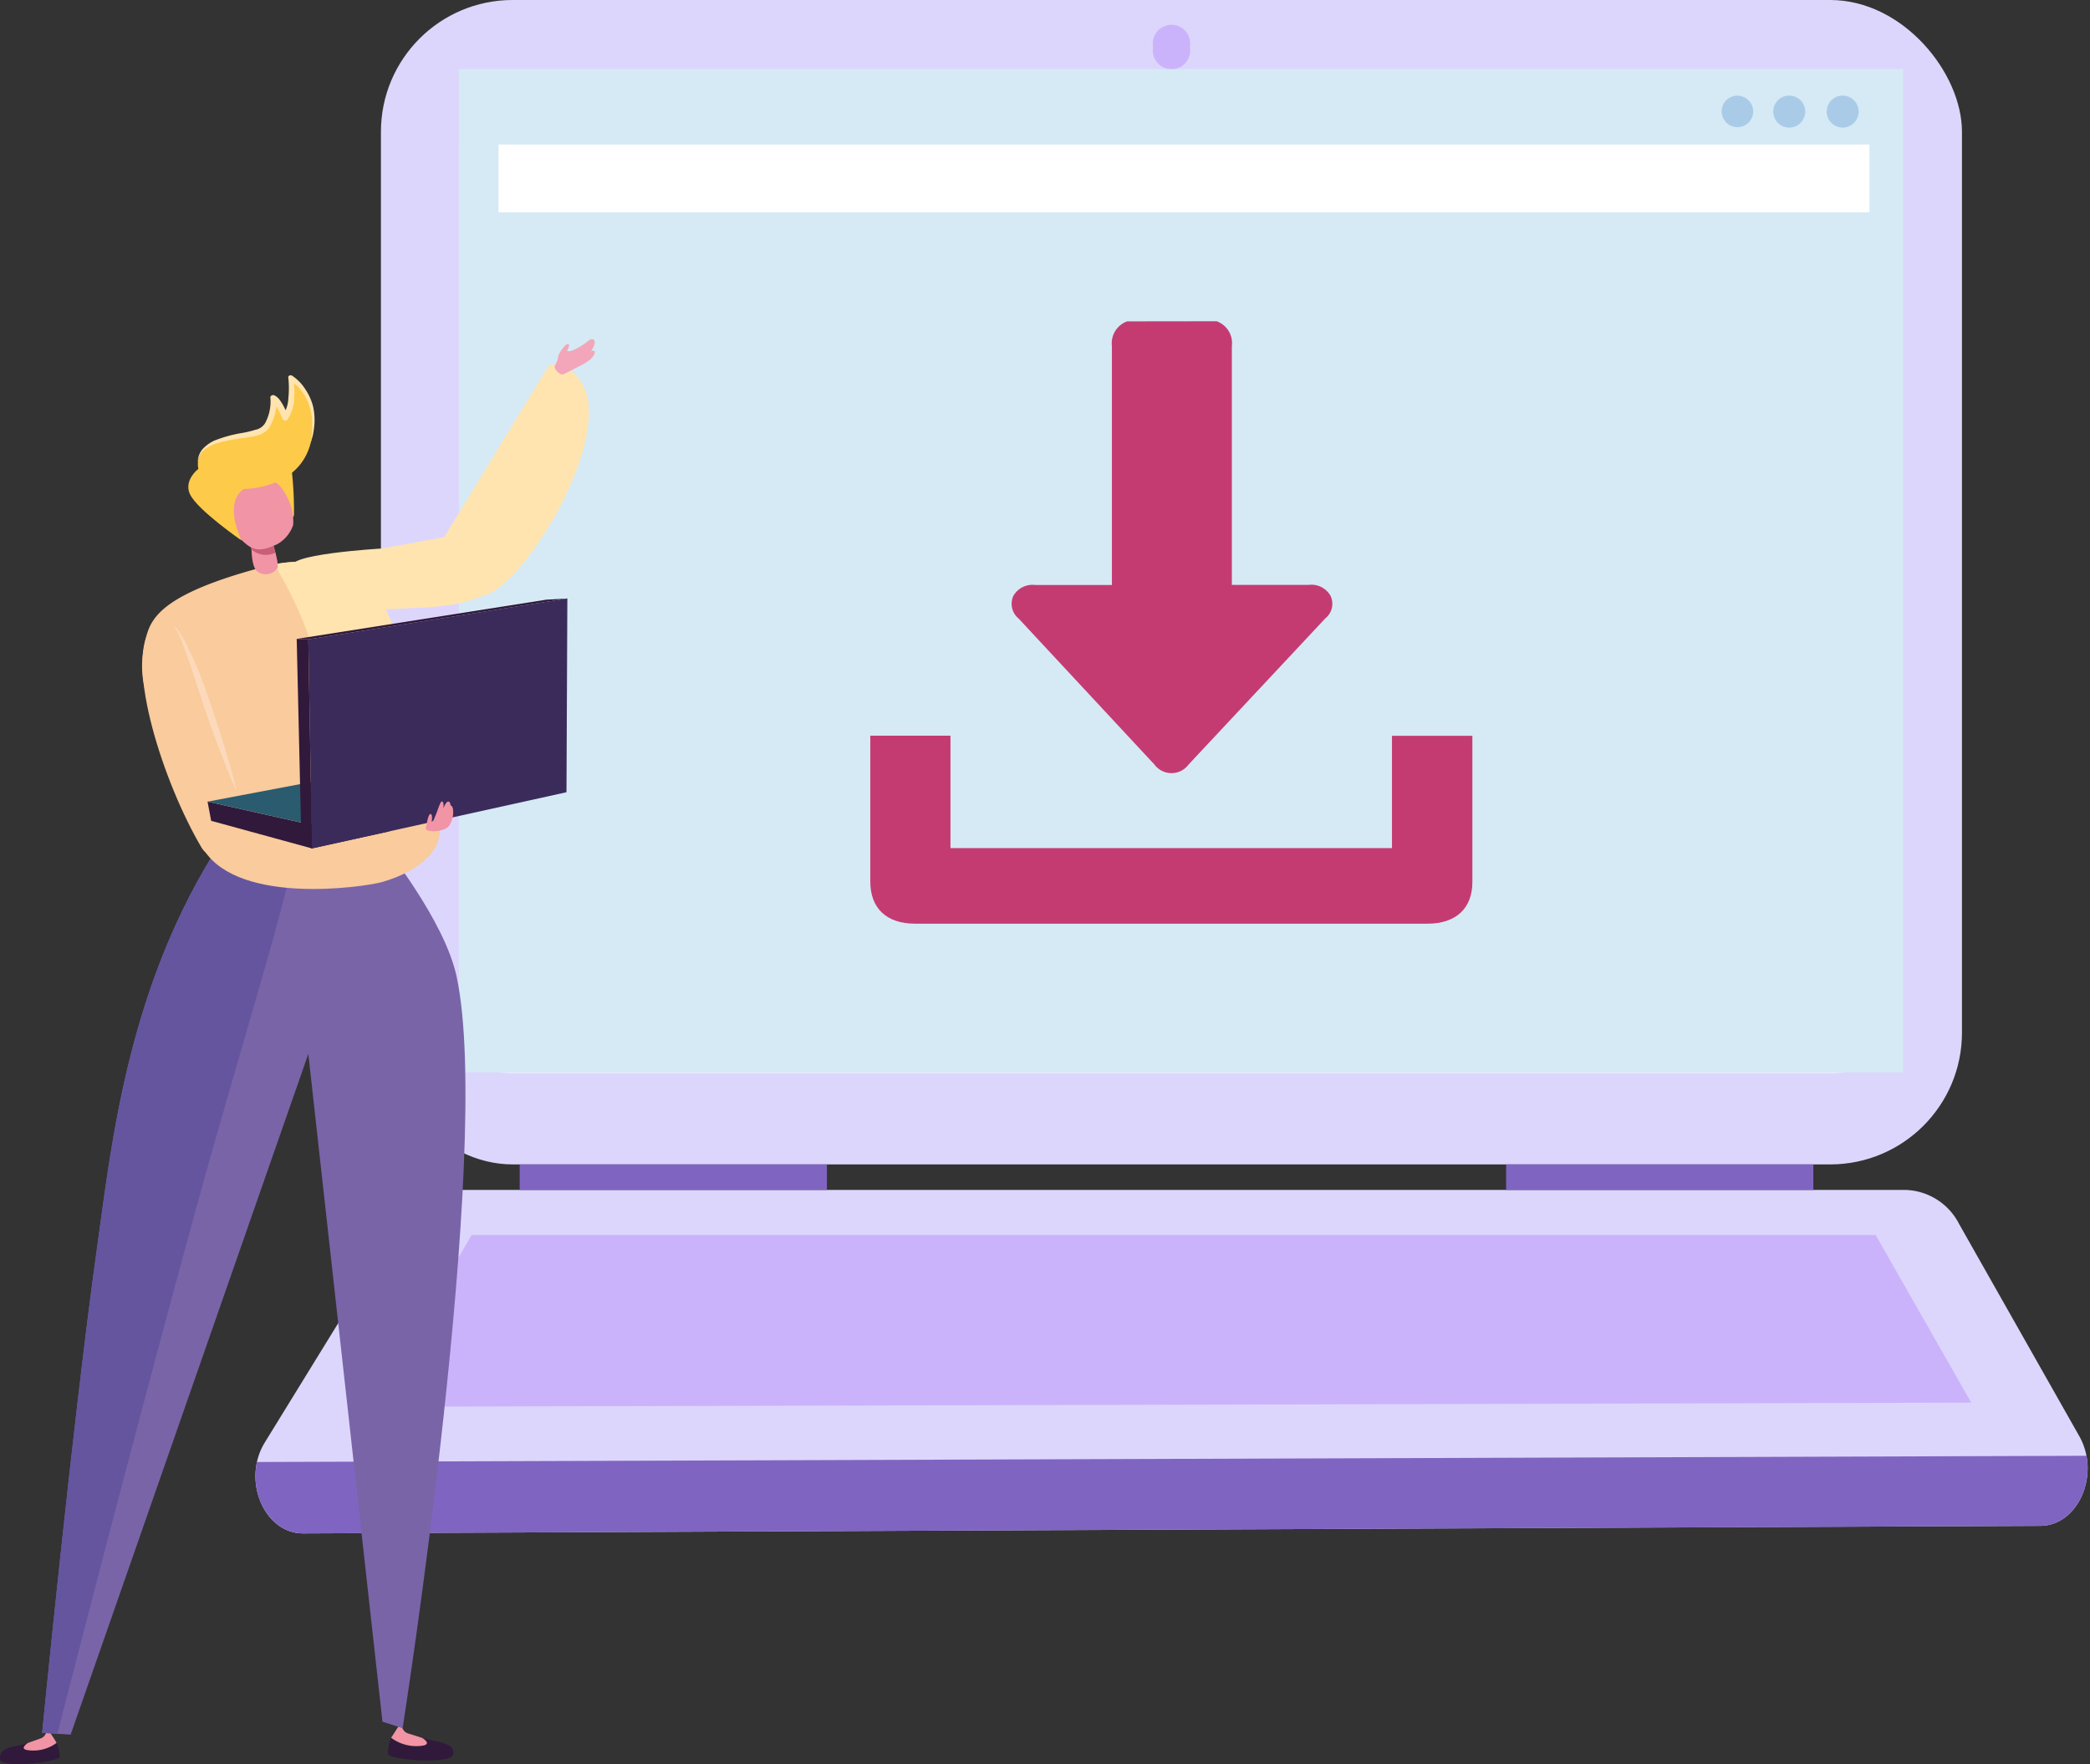
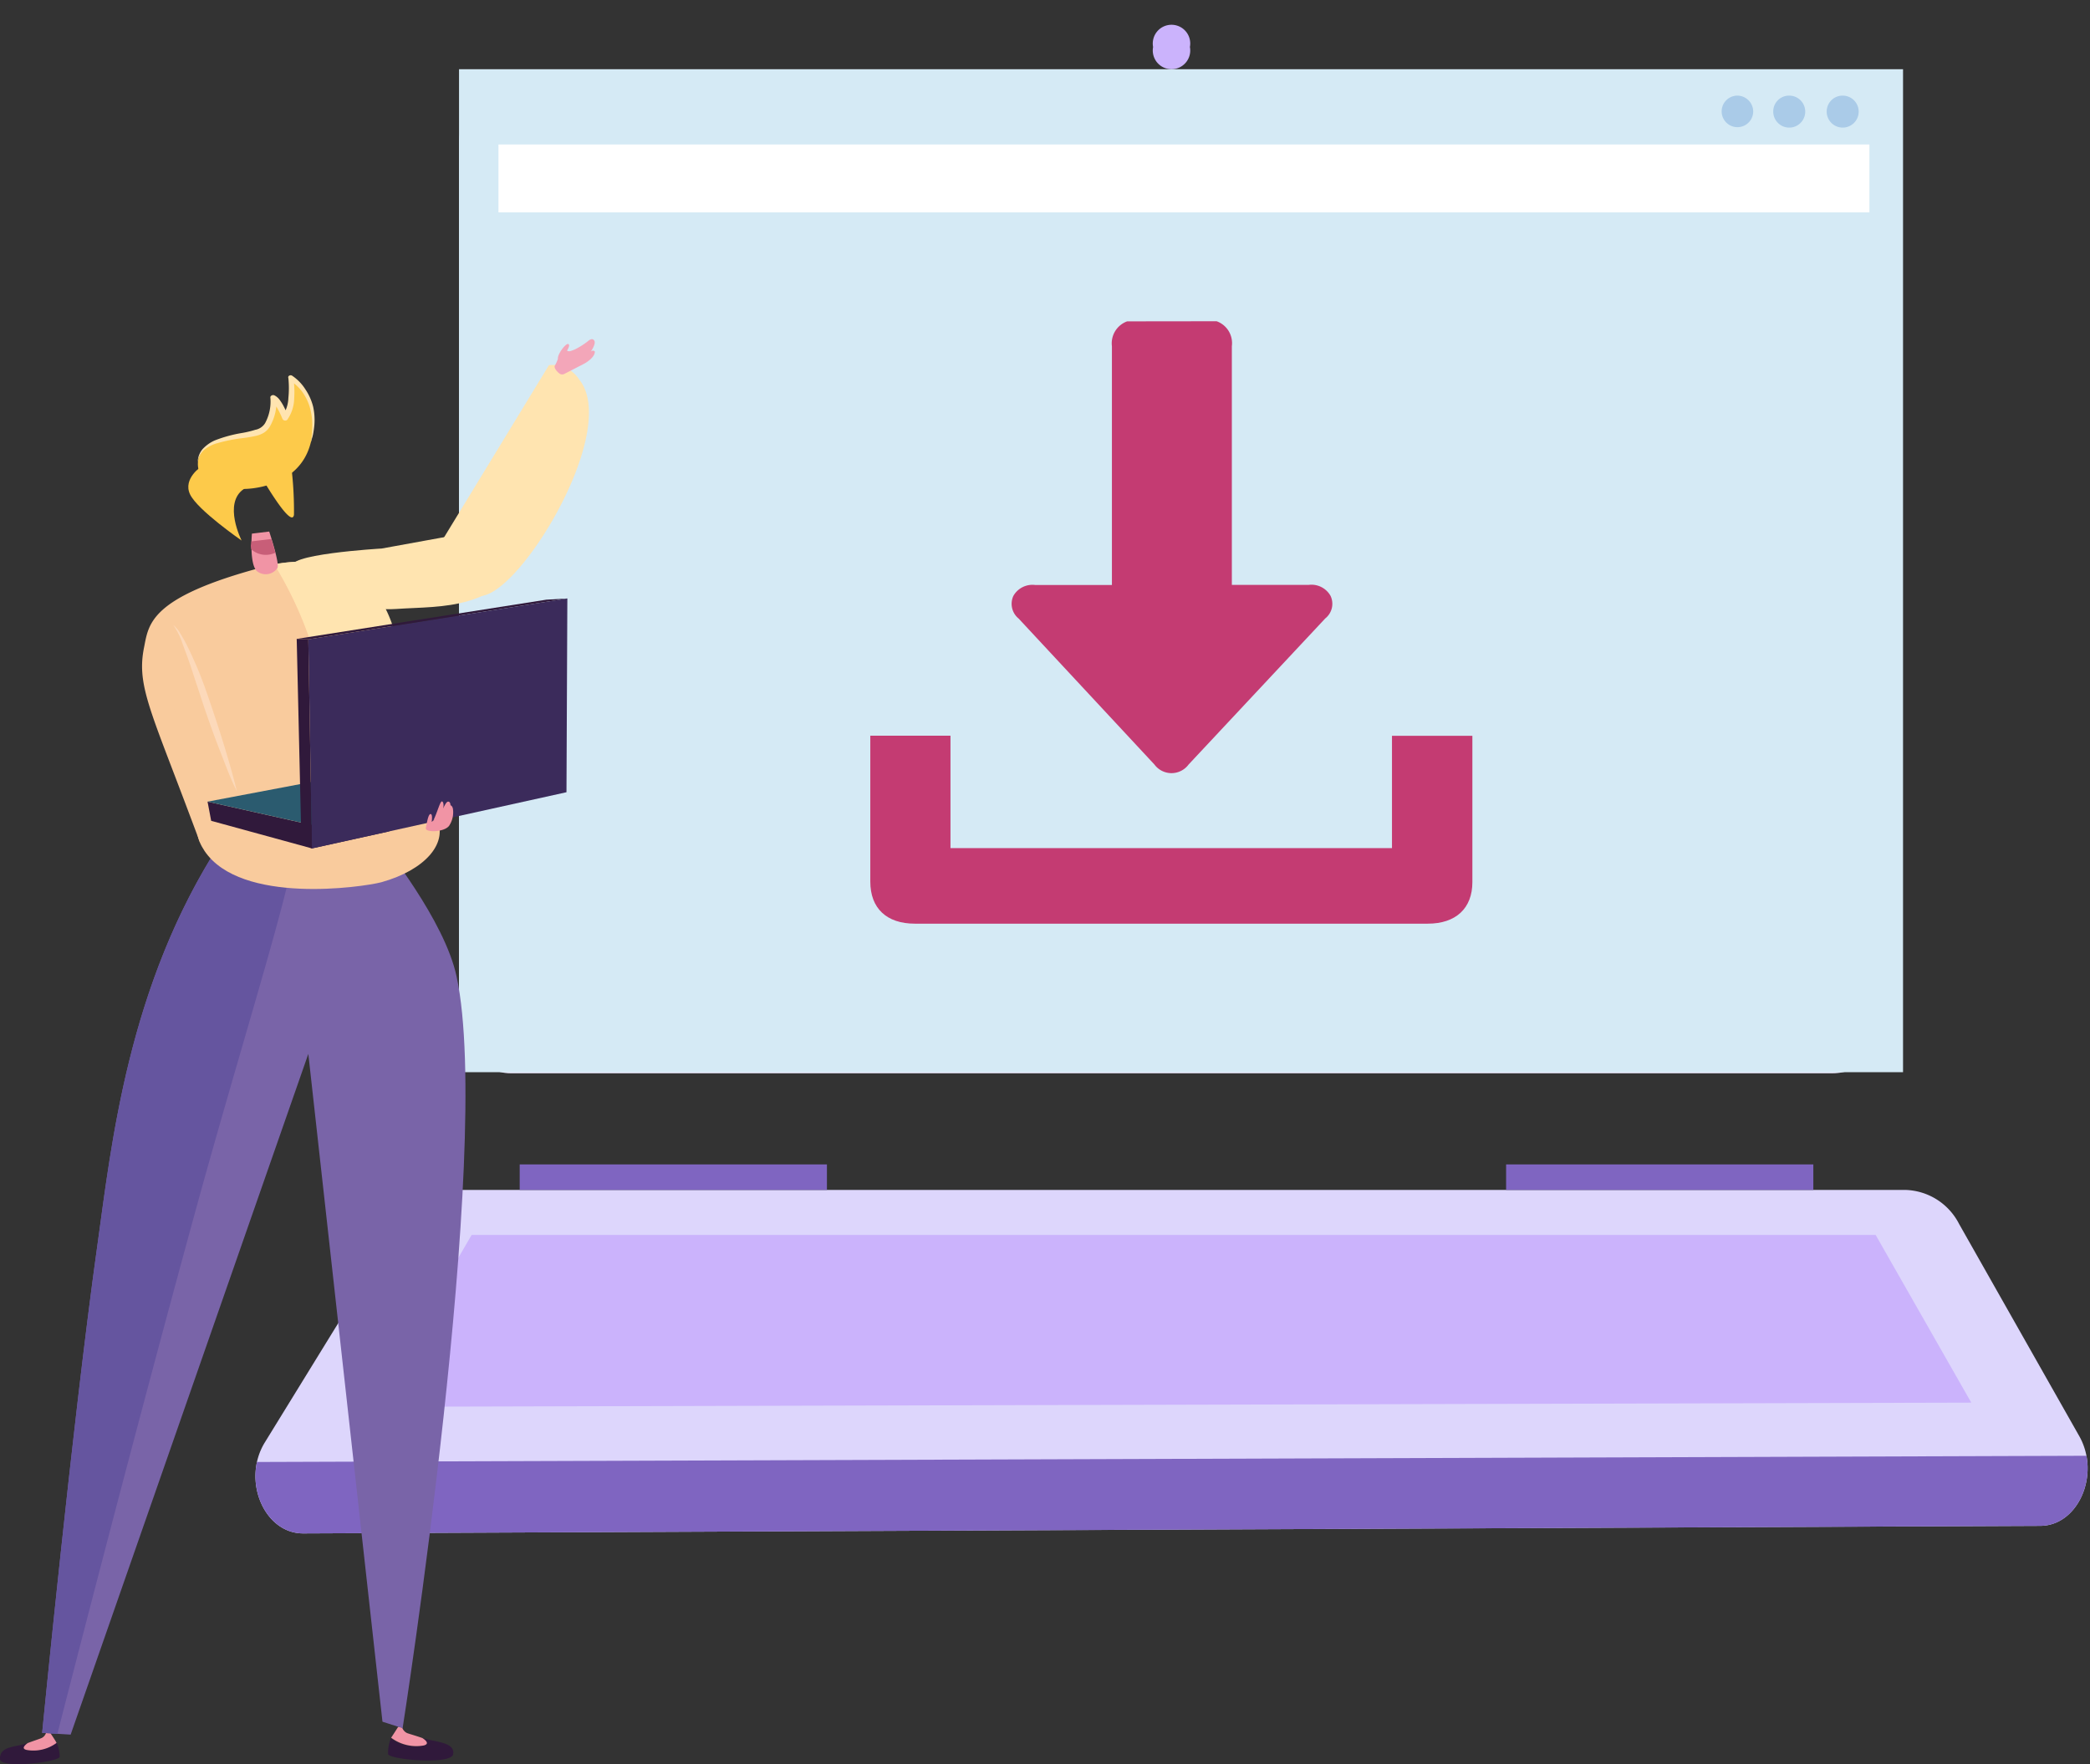
<svg xmlns="http://www.w3.org/2000/svg" viewBox="0 0 190.82 161.06">
  <rect x="0" y="0" width="190.82" height="161.06" fill="#333333" stroke="none" />
  <defs>
    <style>.cls-1,.cls-15{fill:none;}.cls-2{fill:#ddd6fc;}.cls-3{fill:#cbb3fc;}.cls-4{fill:#7f65c1;}.cls-5{fill:#eeeafe;}.cls-6{clip-path:url(#clip-path);}.cls-7{fill:#d5eaf5;}.cls-8{fill:#aacbe8;}.cls-9{fill:#fff;}.cls-10{fill:#30193b;}.cls-11{fill:#f194a5;}.cls-12{fill:#7964a8;}.cls-13{fill:#65559f;}.cls-14{fill:#f9cb9d;}.cls-15{stroke:#3b2b5b;stroke-linecap:round;stroke-linejoin:round;stroke-width:0;}.cls-16{fill:#ffe4b0;}.cls-17{fill:#c85e78;}.cls-18{fill:#2b5b6f;}.cls-19{fill:#3b2b5b;}.cls-20{fill:#f3a6b9;}.cls-21{fill:#fcd9ba;}.cls-22{fill:#fdca4a;}.cls-23{fill:#c43b72;}</style>
    <clipPath id="clip-path">
      <path id="SVGID" class="cls-1" d="M186.28,139.31,27.67,140c-3.56,0-5.61-4.87-3.49-8.31L36.6,111.51a5.65,5.65,0,0,1,4.73-2.87H174a5.69,5.69,0,0,1,4.87,3.11l11,19.42C191.78,134.63,189.74,139.3,186.28,139.31Z" />
    </clipPath>
  </defs>
  <g id="Layer_2" data-name="Layer 2">
    <g id="Layer_3" data-name="Layer 3">
-       <rect class="cls-2" x="34.78" width="144.35" height="106.31" rx="12.03" />
      <path class="cls-2" d="M186.28,139.31,27.67,140c-3.56,0-5.61-4.87-3.49-8.31L36.6,111.51a5.65,5.65,0,0,1,4.73-2.87H174a5.69,5.69,0,0,1,4.87,3.11l11,19.42C191.78,134.63,189.74,139.3,186.28,139.31Z" />
      <polygon class="cls-3" points="179.98 128.06 33.94 128.44 43.06 112.75 171.25 112.75 179.98 128.06" />
      <rect class="cls-4" x="47.45" y="106.31" width="28.05" height="2.33" />
      <rect class="cls-4" x="137.51" y="106.31" width="28.05" height="2.33" />
      <rect class="cls-5" x="41.91" y="8.33" width="130.1" height="89.66" rx="4.71" />
      <path class="cls-3" d="M108.64,4.29a1.71,1.71,0,1,1-3.36,0,1.71,1.71,0,1,1,3.36,0Z" />
      <g class="cls-6">
        <polygon class="cls-4" points="190.82 132.91 23.09 133.48 23.09 149.31 190.82 149.31 190.82 132.91" />
      </g>
      <rect class="cls-7" x="41.91" y="6.32" width="131.84" height="91.57" />
      <path class="cls-8" d="M160.07,10.19a1.44,1.44,0,1,1-1.44-1.46A1.46,1.46,0,0,1,160.07,10.19Z" />
      <path class="cls-8" d="M163.34,8.73a1.46,1.46,0,1,1-1.44,1.46A1.44,1.44,0,0,1,163.34,8.73Z" />
      <path class="cls-8" d="M168.22,8.73a1.46,1.46,0,1,1-1.44,1.46A1.45,1.45,0,0,1,168.22,8.73Z" />
      <rect class="cls-9" x="45.51" y="13.19" width="125.17" height="6.2" />
      <path class="cls-10" d="M41.37,160.17c.22-1.13-1.68-1.12-2.81-1.49.34.22.67.54.13.68a3.84,3.84,0,0,1-3-.66,3.68,3.68,0,0,0-.26,1.43C35.45,160.65,41.17,161.16,41.37,160.17Z" />
      <path class="cls-11" d="M38.69,159.36c.54-.14.21-.46-.13-.68-.69-.24-1.28-.4-1.41-.46a.86.86,0,0,1-.43-.49l-.36-.08s-.59.93-.65,1A3.84,3.84,0,0,0,38.69,159.36Z" />
      <path class="cls-10" d="M0,160.6c-.06-1.22,1.51-1.08,2.53-1.46-.3.22-.59.52-.09.63a3.54,3.54,0,0,0,2.72-.69,3.4,3.4,0,0,1,.29,1.3C5.47,160.86.05,161.53,0,160.6Z" />
      <path class="cls-11" d="M2.44,159.77c-.5-.11-.21-.41.09-.63.64-.24,1.18-.41,1.29-.47a.76.76,0,0,0,.38-.46l.33-.08s.58.84.63,1A3.54,3.54,0,0,1,2.44,159.77Z" />
      <path class="cls-12" d="M35,77c0,.19,5.57,6.93,6.69,12.16,3.38,15.77-4.93,68.62-4.93,68.62l-1.84-.59L28.15,96.22,6.45,158.37l-2.6-.16s2.75-28.13,5-44.22c1.33-9.52,2.81-24,11.29-37.06C22.72,76.33,31,76.69,35,77Z" />
      <path class="cls-13" d="M5.24,158.3l-1.39-.09s2.75-28.13,5-44.22c1.33-9.52,2.81-24,11.29-37.06a34.36,34.36,0,0,1,6.53-.32C28,76.63,22.74,92.79,18,110,11.74,132.82,5.24,158.3,5.24,158.3Z" />
      <path class="cls-14" d="M35.43,57.81c1.49,5,2,7,1.33,13.8-.21,2-18.15,6.25-18.54,5.2-.14-.38-1.25-3.34-1.85-4.91-2.87-7.54-3.84-9.71-3.22-12.78.43-2.14.47-4.57,10.8-7.33A11,11,0,0,1,31,52C33,53,34.81,55.73,35.43,57.81Z" />
      <path class="cls-15" d="M18.2,47.51h0" />
      <path class="cls-16" d="M25.05,51.55a34.5,34.5,0,0,1,4.1,9.78A46.48,46.48,0,0,1,30,74.68s4.43-.7,6.39-2.39a1.43,1.43,0,0,0,.51-1c.2-2.22.79-11.3-1.89-16.08C31.93,49.77,25.05,51.55,25.05,51.55Z" />
-       <path class="cls-14" d="M21.62,72.23l-2.62-8s-2-11.76-5.28-6.83c-2.25,3.38,1.2,14.1,4.69,20C19.69,79.49,23,76.56,21.62,72.23Z" />
+       <path class="cls-14" d="M21.62,72.23l-2.62-8s-2-11.76-5.28-6.83C19.69,79.49,23,76.56,21.62,72.23Z" />
      <path class="cls-14" d="M24.09,72.23s15,.58,15.86,2.69-1.11,4.5-5.14,5.63C33.07,81,22,82.61,18.68,77.7,15.61,73.12,24.09,72.23,24.09,72.23Z" />
      <path class="cls-11" d="M24.58,48.53s1,3,.74,3.34a1.28,1.28,0,0,1-1.88.26c-.69-.69-.44-3.41-.44-3.41Z" />
      <path class="cls-17" d="M25.14,50.46a2,2,0,0,1-2.2-.31c-.09-.55,0-.25,0-.72l1.83-.22C24.92,49.64,25,50,25.14,50.46Z" />
      <polygon class="cls-10" points="18.95 73.19 19.28 74.94 28.48 77.46 35.6 75.89 28.02 75.22 18.95 73.19" />
      <polygon class="cls-18" points="51.4 70.62 28.39 75.3 18.95 73.19 50.74 67.17 51.4 70.62" />
      <polygon class="cls-19" points="51.72 72.33 28.48 77.46 28.15 58.37 51.8 54.64 51.72 72.33" />
      <polygon class="cls-10" points="27.52 77 28.48 77.46 28.15 58.37 27.09 58.33 27.52 77" />
      <polygon class="cls-10" points="27.1 58.33 49.88 54.75 51.8 54.64 28.16 58.37 27.1 58.33" />
      <path class="cls-11" d="M41,75.4a2.21,2.21,0,0,0,.35-1.57c-.06-.28-.22-.31-.22-.31s0-.36-.23-.33-.44.74-.8,1.18a4.24,4.24,0,0,1-.69.67s.12-.72-.1-.72-.34.86-.43,1.28S40.54,76,41,75.4Z" />
      <path class="cls-11" d="M39.58,74.87c.34-.67.61-1.76.78-1.7s.19.5,0,1.08A.91.91,0,0,1,39.58,74.87Z" />
      <path class="cls-16" d="M26.82,51.89c1.26,1.14,4.49,4,9.33,3.71,4.37-.3,9.15.23,12.55-5.69,1.92-3.33-2.85-1.83-2.85-1.83l-11,2S25.43,50.62,26.82,51.89Z" />
      <path class="cls-16" d="M44.12,54.38c3.78-.73,12.44-15.23,8.76-19.73a2.87,2.87,0,0,0-2.76-1.31L40.05,49.87S39.85,55.19,44.12,54.38Z" />
      <path class="cls-20" d="M51.05,34.08a.42.42,0,0,0,.45.07l1.81-.93s1-.52,1-1.12c0,0-.13-.19-.37,0,0,0,.5-.7.32-1s-.52,0-.52,0a6.67,6.67,0,0,1-1.27.81c-.4.16-.53.21-.7.1,0,0,.34-.52.11-.6s-1,.94-.94,1.35a3.6,3.6,0,0,1-.28.62C50.55,33.56,50.81,33.89,51.05,34.08Z" />
      <path class="cls-21" d="M21.62,72.23c-.31-1.33-.7-2.64-1.09-3.94s-.82-2.59-1.25-3.87-.88-2.57-1.43-3.82c-.28-.63-.56-1.25-.87-1.86-.16-.3-.33-.6-.51-.89a2.78,2.78,0,0,0-.65-.79,6.75,6.75,0,0,1,.88,1.81c.24.63.47,1.26.69,1.9l1.27,3.86c.44,1.28.89,2.56,1.39,3.83S21,71,21.62,72.23Z" />
      <path class="cls-22" d="M26.42,41.35A33.41,33.41,0,0,1,26.84,47c-.22,1.4-3.16-3.76-3.16-3.76Z" />
-       <path class="cls-11" d="M22,49.24a10.76,10.76,0,0,1-1.37-2.69c-.24-1.77,3.46-2.74,4.15-2.64s1.15.92,1.46,1.52a4.81,4.81,0,0,1,.53,2.49,3.18,3.18,0,0,1-1.47,1.77C23.64,50.46,23,50.25,22,49.24Z" />
      <path class="cls-22" d="M18.52,42.53c-.11,0-1.85,1.16-1.17,2.6s4.71,4.22,4.71,4.22-1.73-3.41.21-4.71C23.38,43.89,18.52,42.53,18.52,42.53Z" />
      <path class="cls-22" d="M22.27,44.64s5,.07,6.09-4.18-1.81-5.94-1.81-5.94.38,2.54-.51,3.62c0,0-.57-1.49-1.08-1.72a4,4,0,0,1-.89,2.82c-1,.88-5.86.37-6,3S22.27,44.64,22.27,44.64Z" />
      <path class="cls-16" d="M28.36,40.46c.07-.27.16-.53.22-.8a8.09,8.09,0,0,0,.12-.84,5.67,5.67,0,0,0-.11-1.69,5,5,0,0,0-.7-1.57,4.18,4.18,0,0,0-1.22-1.26.25.25,0,0,0-.34.07.23.23,0,0,0,0,.16v0a9,9,0,0,1,0,1.8,3.07,3.07,0,0,1-.51,1.6l.48.07a7.7,7.7,0,0,0-.45-1,4.1,4.1,0,0,0-.3-.47,1.32,1.32,0,0,0-.49-.43.28.28,0,0,0-.37.12.31.31,0,0,0,0,.13v0a4.13,4.13,0,0,1-.49,2.29,1.33,1.33,0,0,1-.89.6,9.29,9.29,0,0,1-1.21.29,12.27,12.27,0,0,0-2.49.68A3.37,3.37,0,0,0,18.5,41a1.9,1.9,0,0,0-.45,1.2,1.85,1.85,0,0,1,.56-1.1,3.19,3.19,0,0,1,1.07-.59A14.43,14.43,0,0,1,22.15,40a12.26,12.26,0,0,0,1.28-.22,2.56,2.56,0,0,0,.66-.27,1.72,1.72,0,0,0,.52-.52,4.56,4.56,0,0,0,.63-2.61l-.4.28a1,1,0,0,1,.26.26,3.89,3.89,0,0,1,.25.4,8.22,8.22,0,0,1,.43.9h0a.28.28,0,0,0,.36.16.2.2,0,0,0,.11-.09,3.51,3.51,0,0,0,.61-1.92,8.83,8.83,0,0,0-.08-1.92l-.37.26a4,4,0,0,1,1.14,1,4.76,4.76,0,0,1,.72,1.42,5.81,5.81,0,0,1,.24,1.61A9.11,9.11,0,0,1,28.36,40.46Z" />
      <path class="cls-23" d="M111.08,29.33a2.12,2.12,0,0,1,1.39,2.27c0,7,0,14.07,0,21.1v.7h.65c2.12,0,4.24,0,6.36,0a2,2,0,0,1,2,1,1.7,1.7,0,0,1-.48,2.06L108.52,69.8a1.94,1.94,0,0,1-3.12,0L93,56.47a1.73,1.73,0,0,1-.48-2.06,2,2,0,0,1,2-1h7v-.65c0-7,0-14.1,0-21.15a2.13,2.13,0,0,1,1.39-2.27Z" />
      <path class="cls-23" d="M79.46,67.17h7.32V77.43h40.31V67.18h7.34c0,.18,0,.35,0,.53V80.54c0,2.39-1.51,3.79-4.07,3.79H83.53c-2.58,0-4.07-1.4-4.07-3.84V67.17Z" />
    </g>
  </g>
</svg>